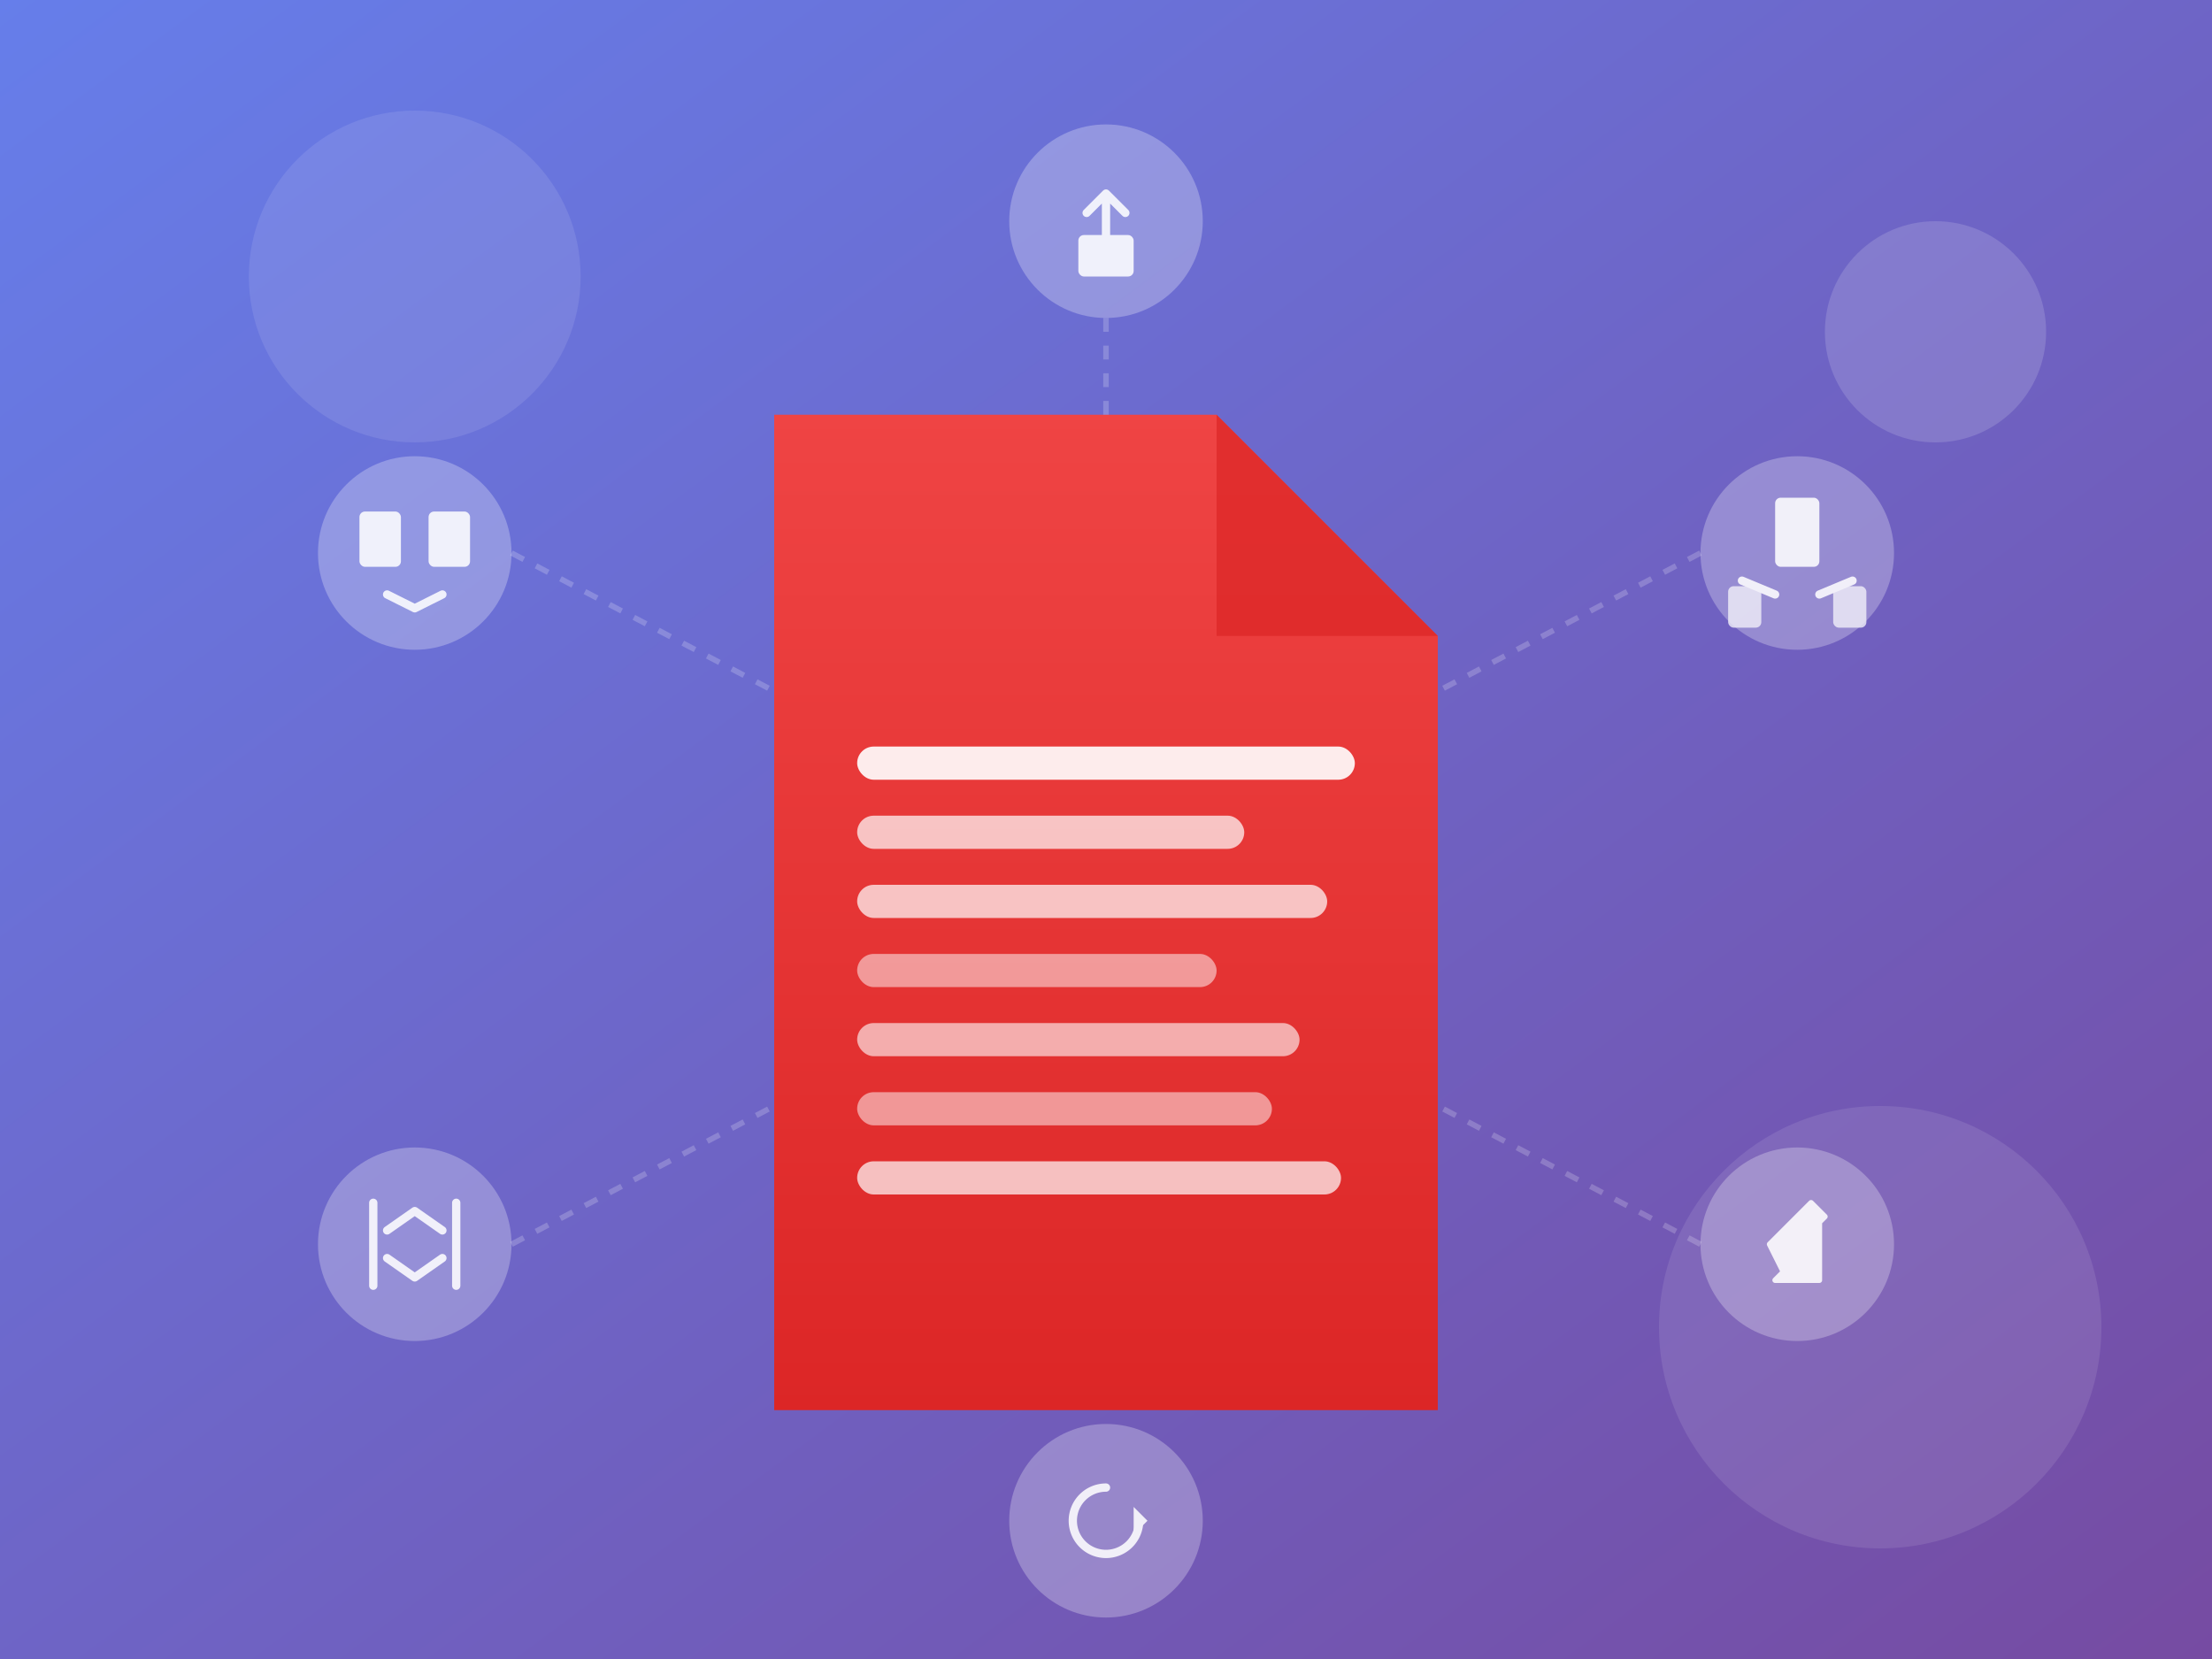
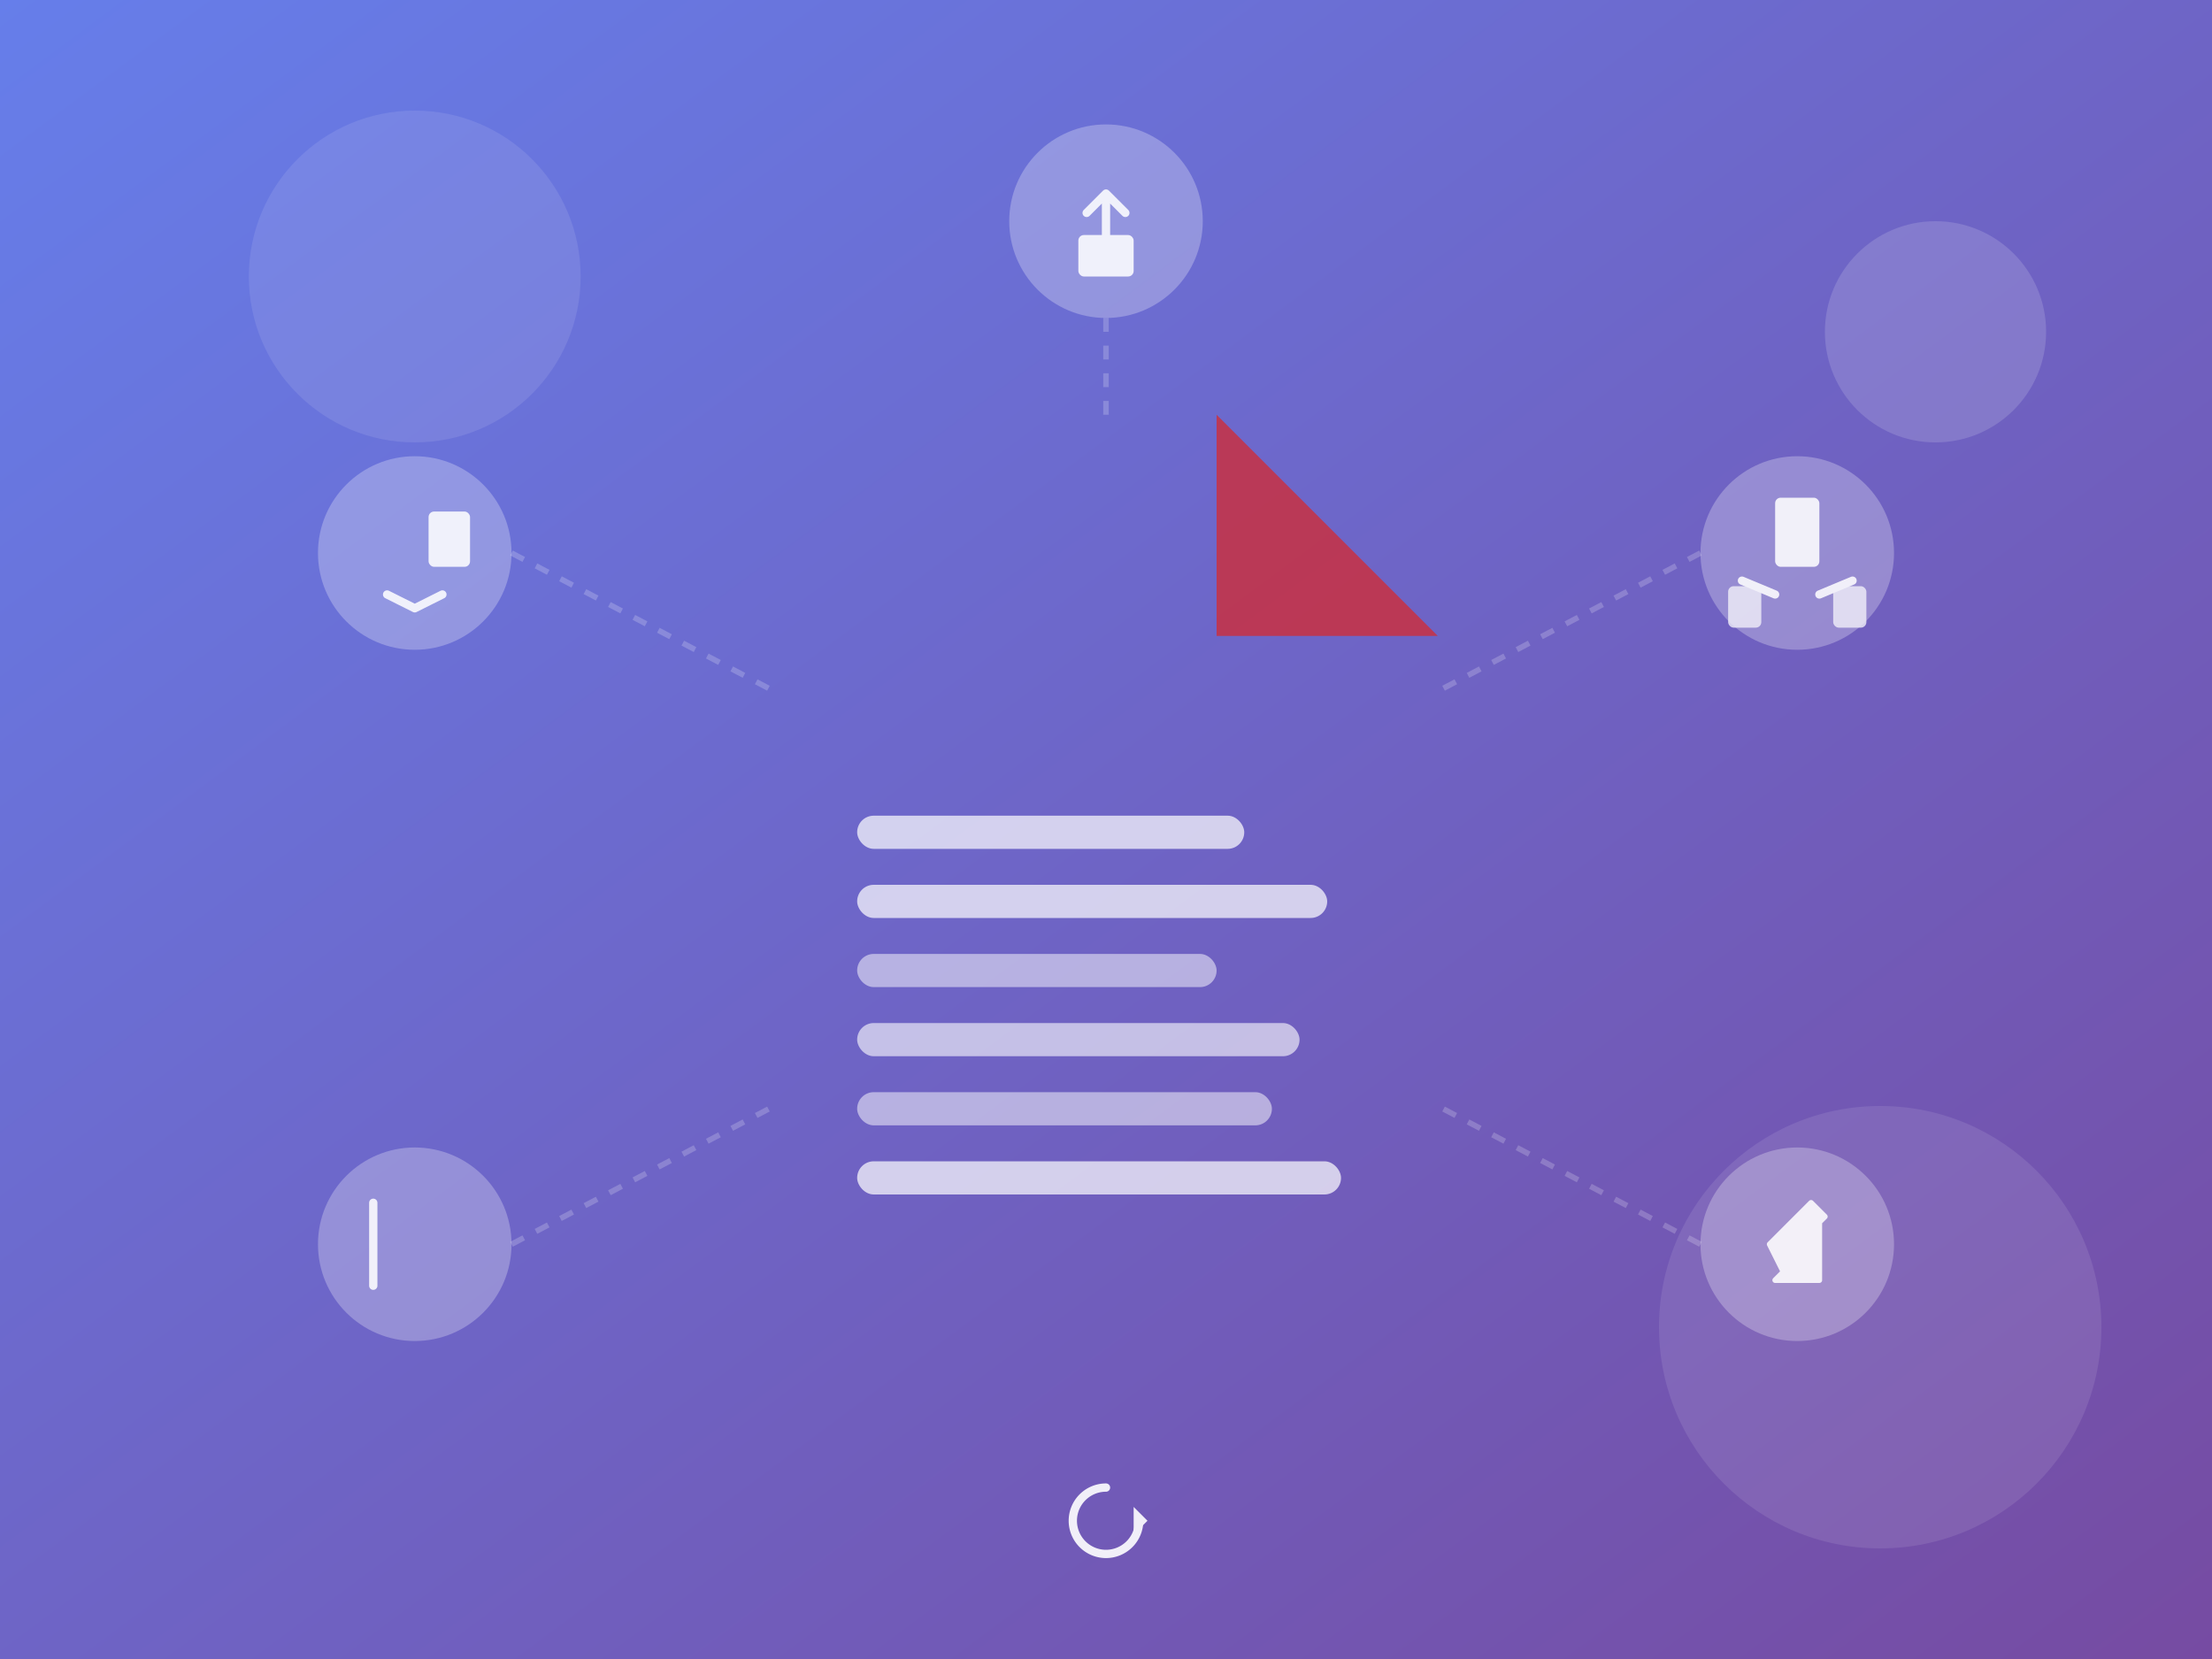
<svg xmlns="http://www.w3.org/2000/svg" viewBox="0 0 800 600">
  <defs>
    <linearGradient id="bgGradient" x1="0%" y1="0%" x2="100%" y2="100%">
      <stop offset="0%" style="stop-color:#667eea;stop-opacity:1" />
      <stop offset="100%" style="stop-color:#764ba2;stop-opacity:1" />
    </linearGradient>
    <linearGradient id="pdfGradient" x1="0%" y1="0%" x2="0%" y2="100%">
      <stop offset="0%" style="stop-color:#ef4444;stop-opacity:1" />
      <stop offset="100%" style="stop-color:#dc2626;stop-opacity:1" />
    </linearGradient>
    <filter id="shadow">
      <feDropShadow dx="0" dy="4" stdDeviation="8" flood-opacity="0.3" />
    </filter>
  </defs>
  <rect width="800" height="600" fill="url(#bgGradient)" />
  <circle cx="150" cy="100" r="60" fill="white" opacity="0.1" />
  <circle cx="680" cy="480" r="80" fill="white" opacity="0.1" />
  <circle cx="700" cy="120" r="40" fill="white" opacity="0.15" />
  <g transform="translate(280, 150)" filter="url(#shadow)">
-     <path d="M 0 0 L 160 0 L 240 80 L 240 360 L 0 360 Z" fill="url(#pdfGradient)" />
    <path d="M 160 0 L 160 80 L 240 80" fill="#dc2626" opacity="0.7" />
-     <rect x="30" y="120" width="180" height="12" rx="6" fill="white" opacity="0.9" />
    <rect x="30" y="145" width="140" height="12" rx="6" fill="white" opacity="0.7" />
    <rect x="30" y="170" width="170" height="12" rx="6" fill="white" opacity="0.7" />
    <rect x="30" y="195" width="130" height="12" rx="6" fill="white" opacity="0.5" />
    <rect x="30" y="220" width="160" height="12" rx="6" fill="white" opacity="0.6" />
    <rect x="30" y="245" width="150" height="12" rx="6" fill="white" opacity="0.5" />
    <rect x="30" y="270" width="175" height="12" rx="6" fill="white" opacity="0.7" />
  </g>
  <g transform="translate(150, 200)" opacity="0.9">
    <circle cx="0" cy="0" r="35" fill="white" opacity="0.3" />
-     <rect x="-20" y="-15" width="15" height="20" rx="2" fill="white" />
    <rect x="5" y="-15" width="15" height="20" rx="2" fill="white" />
    <path d="M -10 15 L 0 20 L 10 15" stroke="white" stroke-width="3" fill="none" stroke-linecap="round" stroke-linejoin="round" />
  </g>
  <g transform="translate(650, 200)" opacity="0.9">
    <circle cx="0" cy="0" r="35" fill="white" opacity="0.3" />
    <rect x="-8" y="-20" width="16" height="25" rx="2" fill="white" />
    <line x1="-20" y1="10" x2="-8" y2="15" stroke="white" stroke-width="3" stroke-linecap="round" />
    <line x1="20" y1="10" x2="8" y2="15" stroke="white" stroke-width="3" stroke-linecap="round" />
    <rect x="-25" y="12" width="12" height="15" rx="2" fill="white" opacity="0.8" />
    <rect x="13" y="12" width="12" height="15" rx="2" fill="white" opacity="0.8" />
  </g>
  <g transform="translate(150, 450)" opacity="0.9">
    <circle cx="0" cy="0" r="35" fill="white" opacity="0.3" />
-     <path d="M -15 -15 L -15 15 M 15 -15 L 15 15" stroke="white" stroke-width="3" stroke-linecap="round" />
-     <path d="M -10 -5 L 0 -12 L 10 -5 M -10 5 L 0 12 L 10 5" stroke="white" stroke-width="3" fill="none" stroke-linecap="round" stroke-linejoin="round" />
+     <path d="M -15 -15 L -15 15 M 15 -15 " stroke="white" stroke-width="3" stroke-linecap="round" />
  </g>
  <g transform="translate(650, 450)" opacity="0.9">
    <circle cx="0" cy="0" r="35" fill="white" opacity="0.3" />
    <path d="M -5 10 L -8 13 L 8 13 L 8 -8 L 10 -10 L 5 -15 L -10 0 Z" fill="white" stroke="white" stroke-width="2" stroke-linejoin="round" />
    <circle cx="5" cy="-10" r="3" fill="white" />
  </g>
  <g transform="translate(400, 550)" opacity="0.9">
-     <circle cx="0" cy="0" r="35" fill="white" opacity="0.3" />
    <path d="M 12 0 A 12 12 0 1 1 0 -12" stroke="white" stroke-width="3" fill="none" stroke-linecap="round" />
    <path d="M 10 -5 L 15 0 L 10 5" fill="white" />
  </g>
  <g transform="translate(400, 80)" opacity="0.9">
    <circle cx="0" cy="0" r="35" fill="white" opacity="0.3" />
    <rect x="-10" y="5" width="20" height="15" rx="2" fill="white" />
    <path d="M 0 -10 L 0 5 M -7 -3 L 0 -10 L 7 -3" stroke="white" stroke-width="3" fill="none" stroke-linecap="round" stroke-linejoin="round" />
  </g>
  <line x1="185" y1="200" x2="280" y2="250" stroke="white" stroke-width="2" opacity="0.2" stroke-dasharray="5,5" />
  <line x1="615" y1="200" x2="520" y2="250" stroke="white" stroke-width="2" opacity="0.2" stroke-dasharray="5,5" />
  <line x1="185" y1="450" x2="280" y2="400" stroke="white" stroke-width="2" opacity="0.2" stroke-dasharray="5,5" />
  <line x1="615" y1="450" x2="520" y2="400" stroke="white" stroke-width="2" opacity="0.2" stroke-dasharray="5,5" />
  <line x1="400" y1="115" x2="400" y2="150" stroke="white" stroke-width="2" opacity="0.2" stroke-dasharray="5,5" />
</svg>